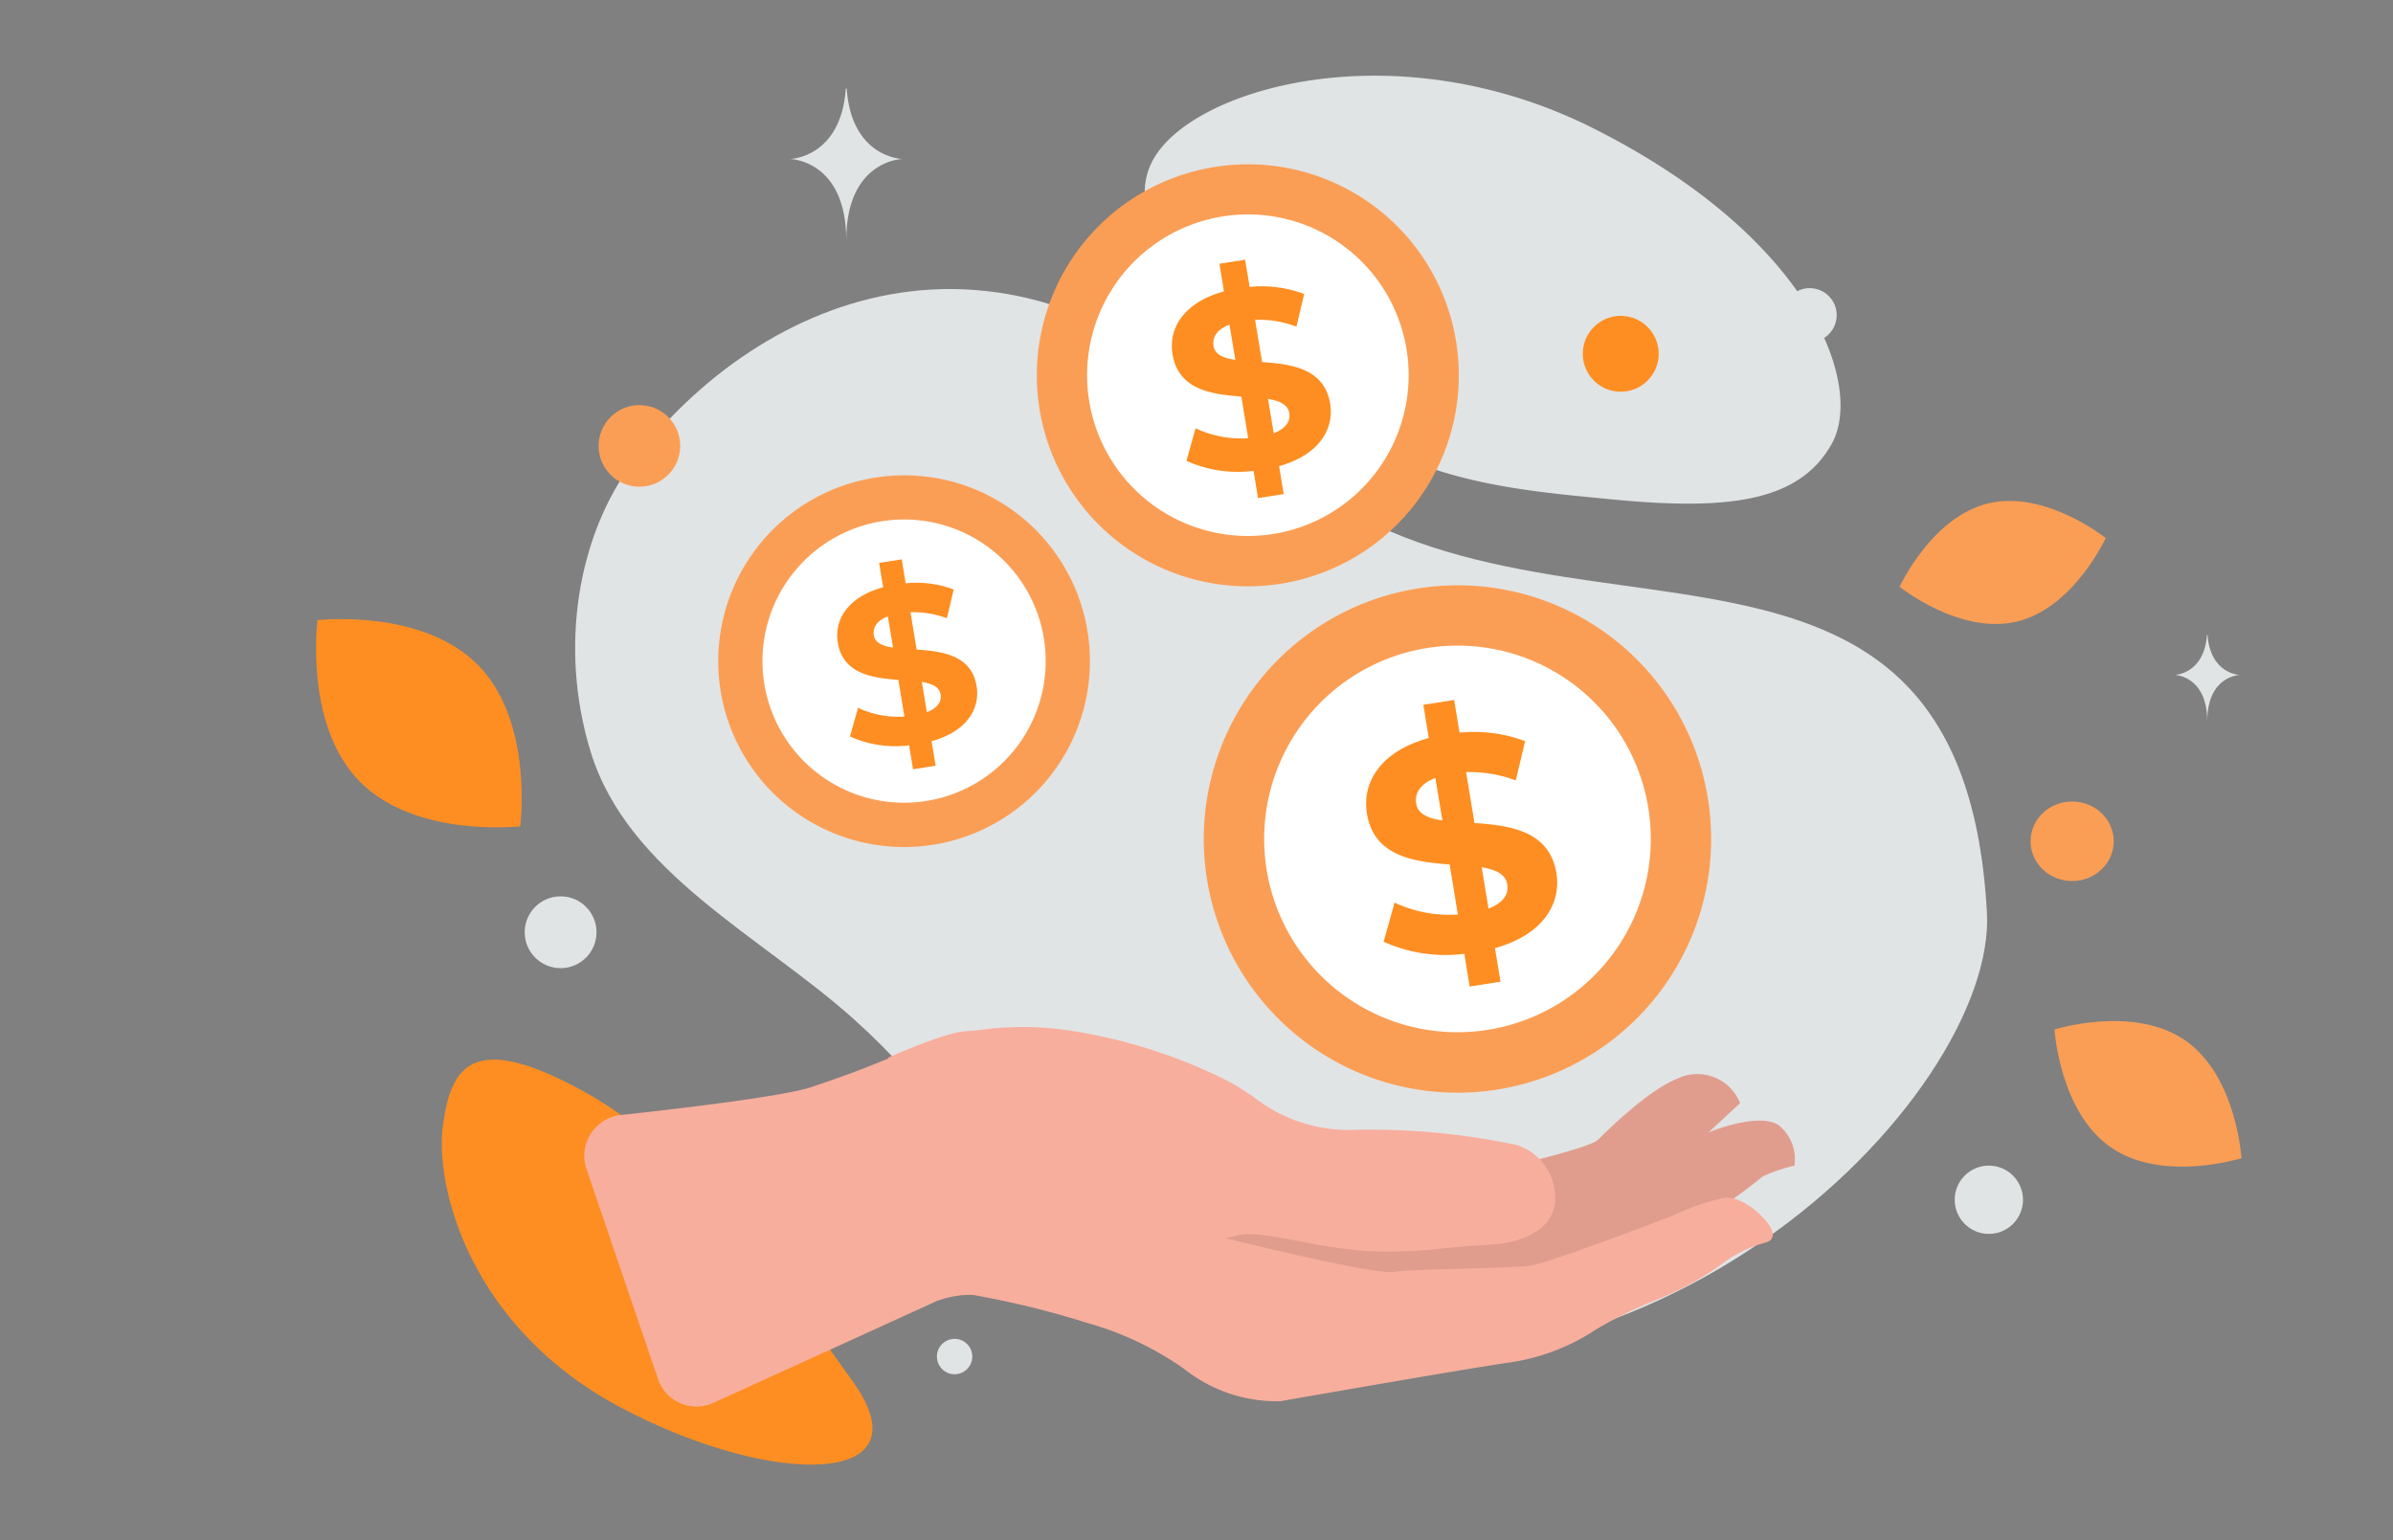
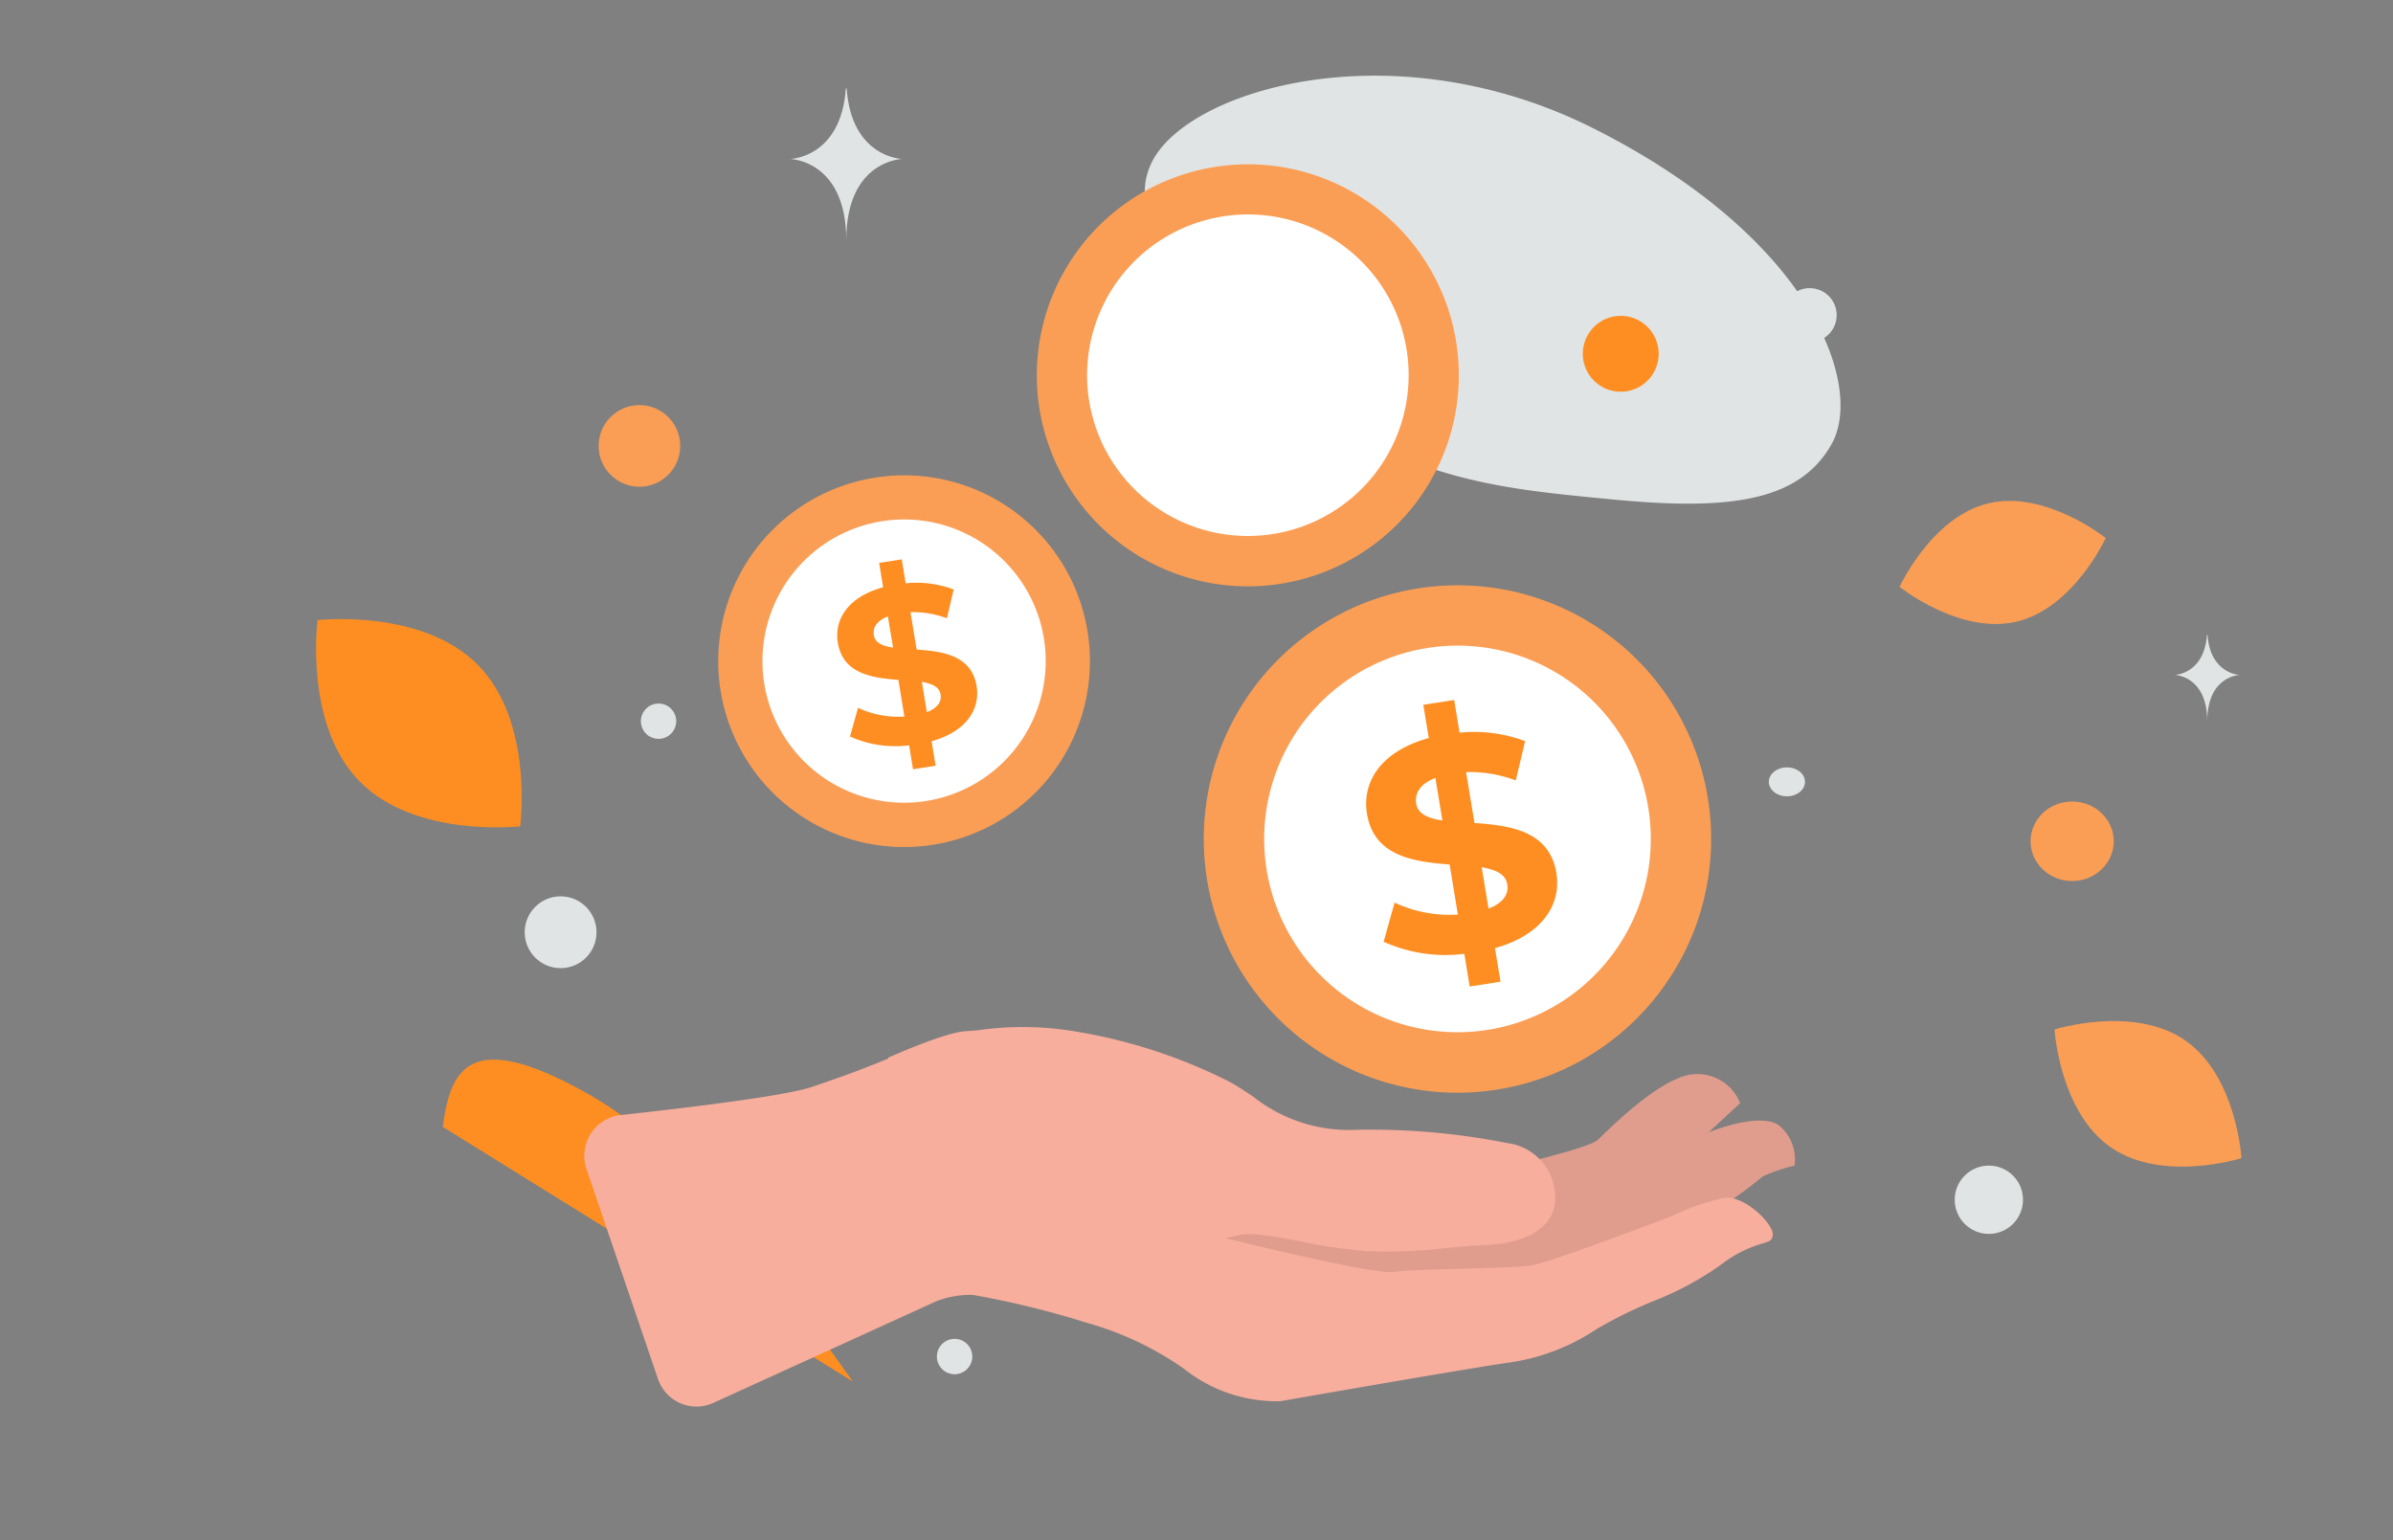
<svg xmlns="http://www.w3.org/2000/svg" width="160" height="103" viewBox="0 0 160 103">
  <rect x="0" y="0" width="160" height="103" fill="#808080" stroke="none" />
  <defs>
    <clipPath id="clip-path">
      <rect id="長方形_619" data-name="長方形 619" width="160" height="103" fill="#fff" stroke="#707070" stroke-width="1" />
    </clipPath>
  </defs>
  <g id="マスクグループ_3" data-name="マスクグループ 3" clip-path="url(#clip-path)">
    <g id="_79" data-name="79" transform="translate(21.131 5.062)">
-       <path id="パス_2781" data-name="パス 2781" d="M349.648,219.21c.664,12.237-23.26,37.12-52.749,27.91-13.715-4.284-12.553-11.394-22.982-20.765-6.216-5.585-15.148-9.808-17.632-17.926-2.146-7.007-.83-14.539,2.891-19.438,8.367-11.017,25.259-18.562,41.9-1.2S347.932,187.649,349.648,219.21Z" transform="translate(-237.93 -163.24)" fill="#e1e4e5" />
      <path id="パス_2782" data-name="パス 2782" d="M460.451,142.475c-2.192,3.913-6.994,4.45-14.686,3.707-5.785-.56-11.061-.994-16.846-4.148a32.4,32.4,0,0,1-9.595-8.091c-2.535-3.141-6.074-6.725-4.339-10.286,2.384-4.892,16.17-9.012,29.558-2.274C459.247,128.785,462.6,138.65,460.451,142.475Z" transform="translate(-359.114 -117.851)" fill="#e1e4e5" />
-       <path id="パス_2783" data-name="パス 2783" d="M245.453,414.516c-5.377-7.523-10.885-15.518-18.094-19.457-7.437-4.064-8.809-1.559-9.323,2.423s1.78,13.417,11.929,18.785,20.521,5.289,15.489-1.752Z" transform="translate(-209.561 -327.195)" fill="#fe8e22" />
+       <path id="パス_2783" data-name="パス 2783" d="M245.453,414.516c-5.377-7.523-10.885-15.518-18.094-19.457-7.437-4.064-8.809-1.559-9.323,2.423Z" transform="translate(-209.561 -327.195)" fill="#fe8e22" />
      <path id="パス_2784" data-name="パス 2784" d="M633.413,244.826c-3.806.9-7.831-2.326-7.831-2.326s2.148-4.687,5.955-5.586,7.829,2.323,7.829,2.323S637.218,243.924,633.413,244.826Z" transform="translate(-519.705 -208.322)" fill="#fb9e55" />
      <path id="パス_2785" data-name="パス 2785" d="M672.694,390.66c3.45,2.376,8.721.715,8.721.715s-.326-5.513-3.779-7.888-8.719-.718-8.719-.718S669.244,388.284,672.694,390.66Z" transform="translate(-552.678 -318.993)" fill="#fb9e55" />
      <path id="パス_2786" data-name="パス 2786" d="M185.724,280.669c3.74,3.807,10.735,3,10.735,3s.925-6.975-2.818-10.78-10.731-3.007-10.731-3.007S181.984,276.862,185.724,280.669Z" transform="translate(-182.808 -233.478)" fill="#fe8e22" />
      <ellipse id="楕円形_22" data-name="楕円形 22" cx="2.78" cy="2.659" rx="2.78" ry="2.659" transform="translate(120.197 53.851) rotate(180)" fill="#fb9e55" />
      <ellipse id="楕円形_23" data-name="楕円形 23" cx="3.747" cy="3.626" rx="3.747" ry="3.626" transform="translate(27.552 77.491) rotate(180)" fill="#fb9e55" />
      <circle id="楕円形_24" data-name="楕円形 24" cx="2.728" cy="2.728" r="2.728" transform="translate(24.349 27.483) rotate(180)" fill="#fb9e55" />
      <circle id="楕円形_25" data-name="楕円形 25" cx="2.538" cy="2.538" r="2.538" transform="translate(89.772 21.133) rotate(180)" fill="#fe8e22" />
      <circle id="楕円形_26" data-name="楕円形 26" cx="2.283" cy="2.283" r="2.283" transform="translate(114.13 77.446) rotate(180)" fill="#e1e4e5" />
      <circle id="楕円形_27" data-name="楕円形 27" cx="2.401" cy="2.401" r="2.401" transform="translate(18.753 59.676) rotate(180)" fill="#e1e4e5" />
      <circle id="楕円形_28" data-name="楕円形 28" cx="1.183" cy="1.183" r="1.183" transform="translate(43.878 86.83) rotate(180)" fill="#e1e4e5" />
      <circle id="楕円形_29" data-name="楕円形 29" cx="1.806" cy="1.806" r="1.806" transform="translate(101.673 17.817) rotate(180)" fill="#e1e4e5" />
      <circle id="楕円形_30" data-name="楕円形 30" cx="1.181" cy="1.181" r="1.181" transform="matrix(0.259, 0.966, -0.966, 0.259, 23.736, 41.716)" fill="#e1e4e5" />
-       <circle id="楕円形_31" data-name="楕円形 31" cx="1.571" cy="1.571" r="1.571" transform="translate(42.455 23.778) rotate(180)" fill="#e1e4e5" />
      <ellipse id="楕円形_32" data-name="楕円形 32" cx="1.209" cy="0.967" rx="1.209" ry="0.967" transform="translate(99.555 48.185) rotate(180)" fill="#e1e4e5" />
      <circle id="楕円形_33" data-name="楕円形 33" cx="2.458" cy="2.458" r="2.458" transform="matrix(0.259, 0.966, -0.966, 0.259, 81.074, 4.818)" fill="#e1e4e5" />
      <path id="パス_2787" data-name="パス 2787" d="M410.122,157.941h.032c.187,2.653,2.16,2.694,2.16,2.694s-2.176.042-2.176,3.107c0-3.065-2.175-3.107-2.175-3.107s1.972-.041,2.159-2.694ZM319.112,121.42h.055c.322,4.642,3.72,4.714,3.72,4.714s-3.747.074-3.747,5.438c0-5.364-3.747-5.438-3.747-5.438S318.789,126.062,319.112,121.42Z" transform="translate(-283.689 -120.566)" fill="#e1e4e5" />
      <path id="パス_2788" data-name="パス 2788" d="M448.684,403.31s5.553-1.279,6.119-1.83,3.3-3.3,5.359-4.114a3.069,3.069,0,0,1,4.153,1.655l-2.116,1.96s3.364-1.4,4.7-.48a2.909,2.909,0,0,1,1.051,2.7,10.666,10.666,0,0,0-2.118.721,31.384,31.384,0,0,1-23,6.984c-14.226-1.193-15.01-3.3-15.132-3.464a23.414,23.414,0,0,1,0-2.936Z" transform="translate(-369.101 -330.319)" fill="#f8ae9d" />
      <path id="パス_2789" data-name="パス 2789" d="M448.684,403.31s5.553-1.279,6.119-1.83,3.3-3.3,5.359-4.114a3.069,3.069,0,0,1,4.153,1.655l-2.116,1.96s3.364-1.4,4.7-.48a2.909,2.909,0,0,1,1.051,2.7,10.666,10.666,0,0,0-2.118.721,31.384,31.384,0,0,1-23,6.984c-14.226-1.193-15.01-3.3-15.132-3.464a23.414,23.414,0,0,1,0-2.936Z" transform="translate(-369.101 -330.319)" opacity="0.1" />
      <path id="パス_2790" data-name="パス 2790" d="M284.391,384.1c-.4.042-.756.079-1.066.093-1.424.068-5.215,1.776-5.215,1.776l.017.054c-2.033.833-3.1,1.214-5.117,1.9-1.8.614-8.578,1.421-12.766,1.878a2.742,2.742,0,0,0-2.3,3.6l4.784,14.048a2.715,2.715,0,0,0,3.7,1.6c4.65-2.119,13.726-6.255,14.936-6.81a6.468,6.468,0,0,1,2.405-.414,60.718,60.718,0,0,1,7.671,1.88,21.116,21.116,0,0,1,6.475,3.077,9.955,9.955,0,0,0,6.426,2.154s12.291-2.153,15.165-2.565a14.168,14.168,0,0,0,6.045-2.3l.636-.358a31.2,31.2,0,0,1,3.076-1.463,21.1,21.1,0,0,0,4.471-2.392,8.376,8.376,0,0,1,2.861-1.476c.405-.119.591-.173.661-.5.161-.74-1.882-2.717-3.212-2.546a16,16,0,0,0-3.546,1.229s-8.031,3.076-9.374,3.294c-.674.111-2.644.164-4.61.218s-3.9.106-4.572.215c-1.342.221-11.317-2.27-11.317-2.27a6.268,6.268,0,0,0,.858-.171c.82-.246,2.458.065,4.295.413a35.014,35.014,0,0,0,4.273.632,30.34,30.34,0,0,0,5.128-.179c.91-.087,1.871-.179,3-.234,3.166-.154,4.834-1.587,4.5-3.618a3.641,3.641,0,0,0-3.153-3.187,46.978,46.978,0,0,0-10.082-.89,10.31,10.31,0,0,1-6.91-2.21c-.492-.329-.988-.66-1.526-.966a35.45,35.45,0,0,0-10.217-3.374,21.165,21.165,0,0,0-6.393-.145Z" transform="translate(-239.864 -320.303)" fill="#f8ae9d" fill-rule="evenodd" />
      <path id="パス_2791" data-name="パス 2791" d="M464.748,274.847a16.962,16.962,0,1,1-19.219-14.308A16.937,16.937,0,0,1,464.748,274.847Z" transform="translate(-371.651 -226.283)" fill="#fb9e55" />
      <path id="パス_2792" data-name="パス 2792" d="M473.612,288.245a12.925,12.925,0,1,1-14.646-10.9A12.914,12.914,0,0,1,473.612,288.245Z" transform="translate(-384.507 -239.1)" fill="#fff" />
      <path id="パス_2793" data-name="パス 2793" d="M485.043,309.01l.371,2.244-2.063.323-.358-2.187a10.053,10.053,0,0,1-5.394-.806l.73-2.619a8.662,8.662,0,0,0,4.233.8l-.551-3.347c-2.375-.187-5.056-.529-5.527-3.392-.352-2.122.936-4.192,4.133-5.063l-.365-2.225,2.063-.322.358,2.186a9.691,9.691,0,0,1,4.385.568l-.624,2.625a8.763,8.763,0,0,0-3.324-.555l.564,3.405c2.375.161,5.009.516,5.474,3.341C489.488,306.075,488.221,308.126,485.043,309.01Zm-3.516-8.539-.471-2.844c-1.055.413-1.387,1.058-1.281,1.722C479.895,300.045,480.571,300.335,481.527,300.471Zm4.339,4.282c-.113-.7-.776-.987-1.712-1.154l.458,2.767C485.607,305.985,485.972,305.392,485.865,304.753Z" transform="translate(-406.217 -250.673)" fill="#fe8e22" />
      <path id="パス_2794" data-name="パス 2794" d="M319.965,240.216a12.426,12.426,0,1,1-14.08-10.482A12.408,12.408,0,0,1,319.965,240.216Z" transform="translate(-268.355 -202.88)" fill="#fb9e55" />
      <path id="パス_2795" data-name="パス 2795" d="M326.459,250.032a9.469,9.469,0,1,1-10.73-7.988,9.461,9.461,0,0,1,10.73,7.988Z" transform="translate(-277.774 -212.27)" fill="#fff" />
      <path id="パス_2796" data-name="パス 2796" d="M334.834,265.244l.272,1.644-1.511.236-.263-1.6a7.367,7.367,0,0,1-3.951-.591l.535-1.918a6.346,6.346,0,0,0,3.1.586l-.4-2.452c-1.74-.137-3.7-.388-4.049-2.485-.258-1.555.685-3.071,3.028-3.709l-.267-1.63,1.512-.236.262,1.6a7.1,7.1,0,0,1,3.213.416l-.457,1.923a6.421,6.421,0,0,0-2.435-.407l.413,2.5c1.74.118,3.67.378,4.01,2.448.248,1.531-.681,3.034-3.009,3.681Zm-2.576-6.256-.345-2.084c-.773.3-1.016.775-.938,1.262C331.062,258.676,331.558,258.888,332.258,258.988Zm3.179,3.138c-.082-.515-.569-.723-1.254-.846l.336,2.027c.729-.279,1-.714.918-1.181Z" transform="translate(-293.679 -220.748)" fill="#fe8e22" />
      <path id="パス_2797" data-name="パス 2797" d="M412.4,154.681a14.108,14.108,0,1,1-15.986-11.9,14.088,14.088,0,0,1,15.986,11.9Z" transform="translate(-336.143 -136.706)" fill="#fb9e55" />
      <path id="パス_2798" data-name="パス 2798" d="M419.774,165.824a10.75,10.75,0,1,1-12.182-9.068A10.741,10.741,0,0,1,419.774,165.824Z" transform="translate(-346.836 -147.366)" fill="#fff" />
-       <path id="パス_2799" data-name="パス 2799" d="M429.283,183.1l.309,1.867-1.716.268-.3-1.819a8.36,8.36,0,0,1-4.486-.67l.607-2.178a7.206,7.206,0,0,0,3.521.665l-.458-2.784c-1.976-.156-4.2-.44-4.6-2.822-.292-1.765.778-3.487,3.438-4.211l-.3-1.851,1.716-.268.3,1.819a8.062,8.062,0,0,1,3.648.472l-.519,2.183a7.29,7.29,0,0,0-2.765-.461l.469,2.832c1.975.134,4.166.429,4.552,2.779C432.98,180.655,431.926,182.361,429.283,183.1Zm-2.925-7.1-.392-2.366c-.878.343-1.153.88-1.065,1.432C425,175.639,425.563,175.881,426.358,175.993Zm3.609,3.562c-.094-.585-.646-.821-1.424-.96l.381,2.3C429.751,180.58,430.055,180.086,429.967,179.555Z" transform="translate(-364.893 -156.992)" fill="#fe8e22" />
    </g>
  </g>
</svg>